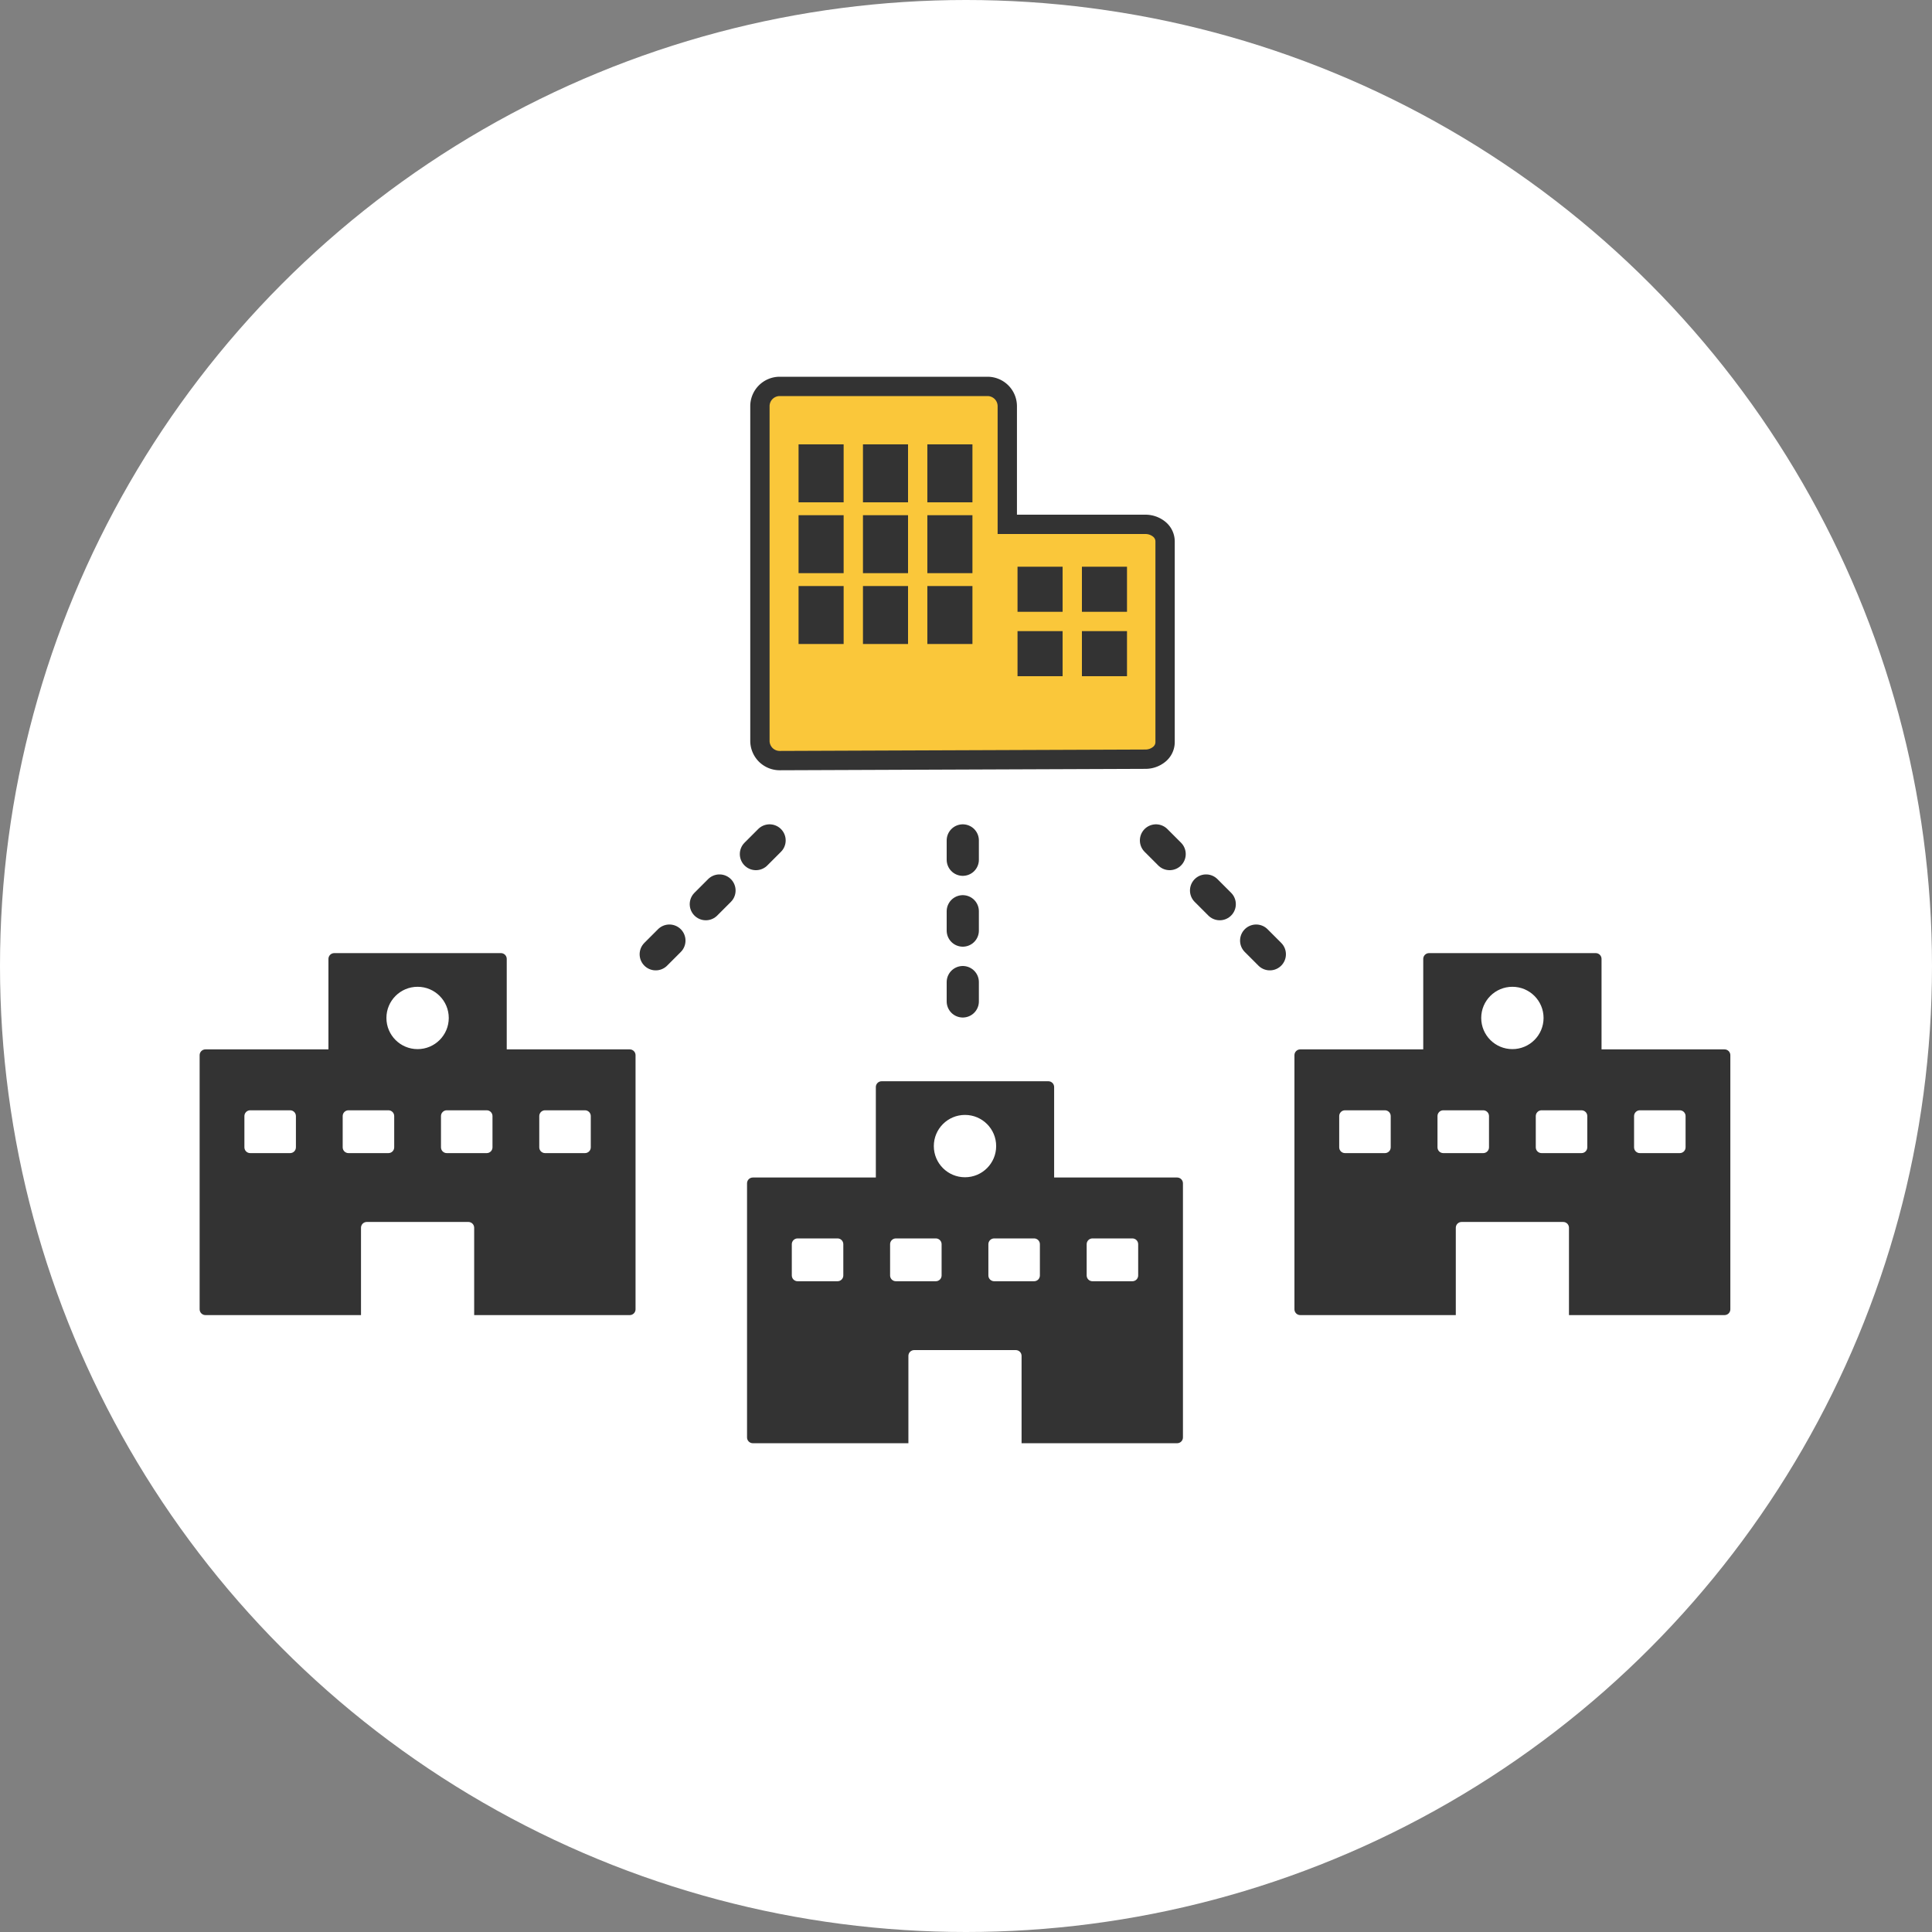
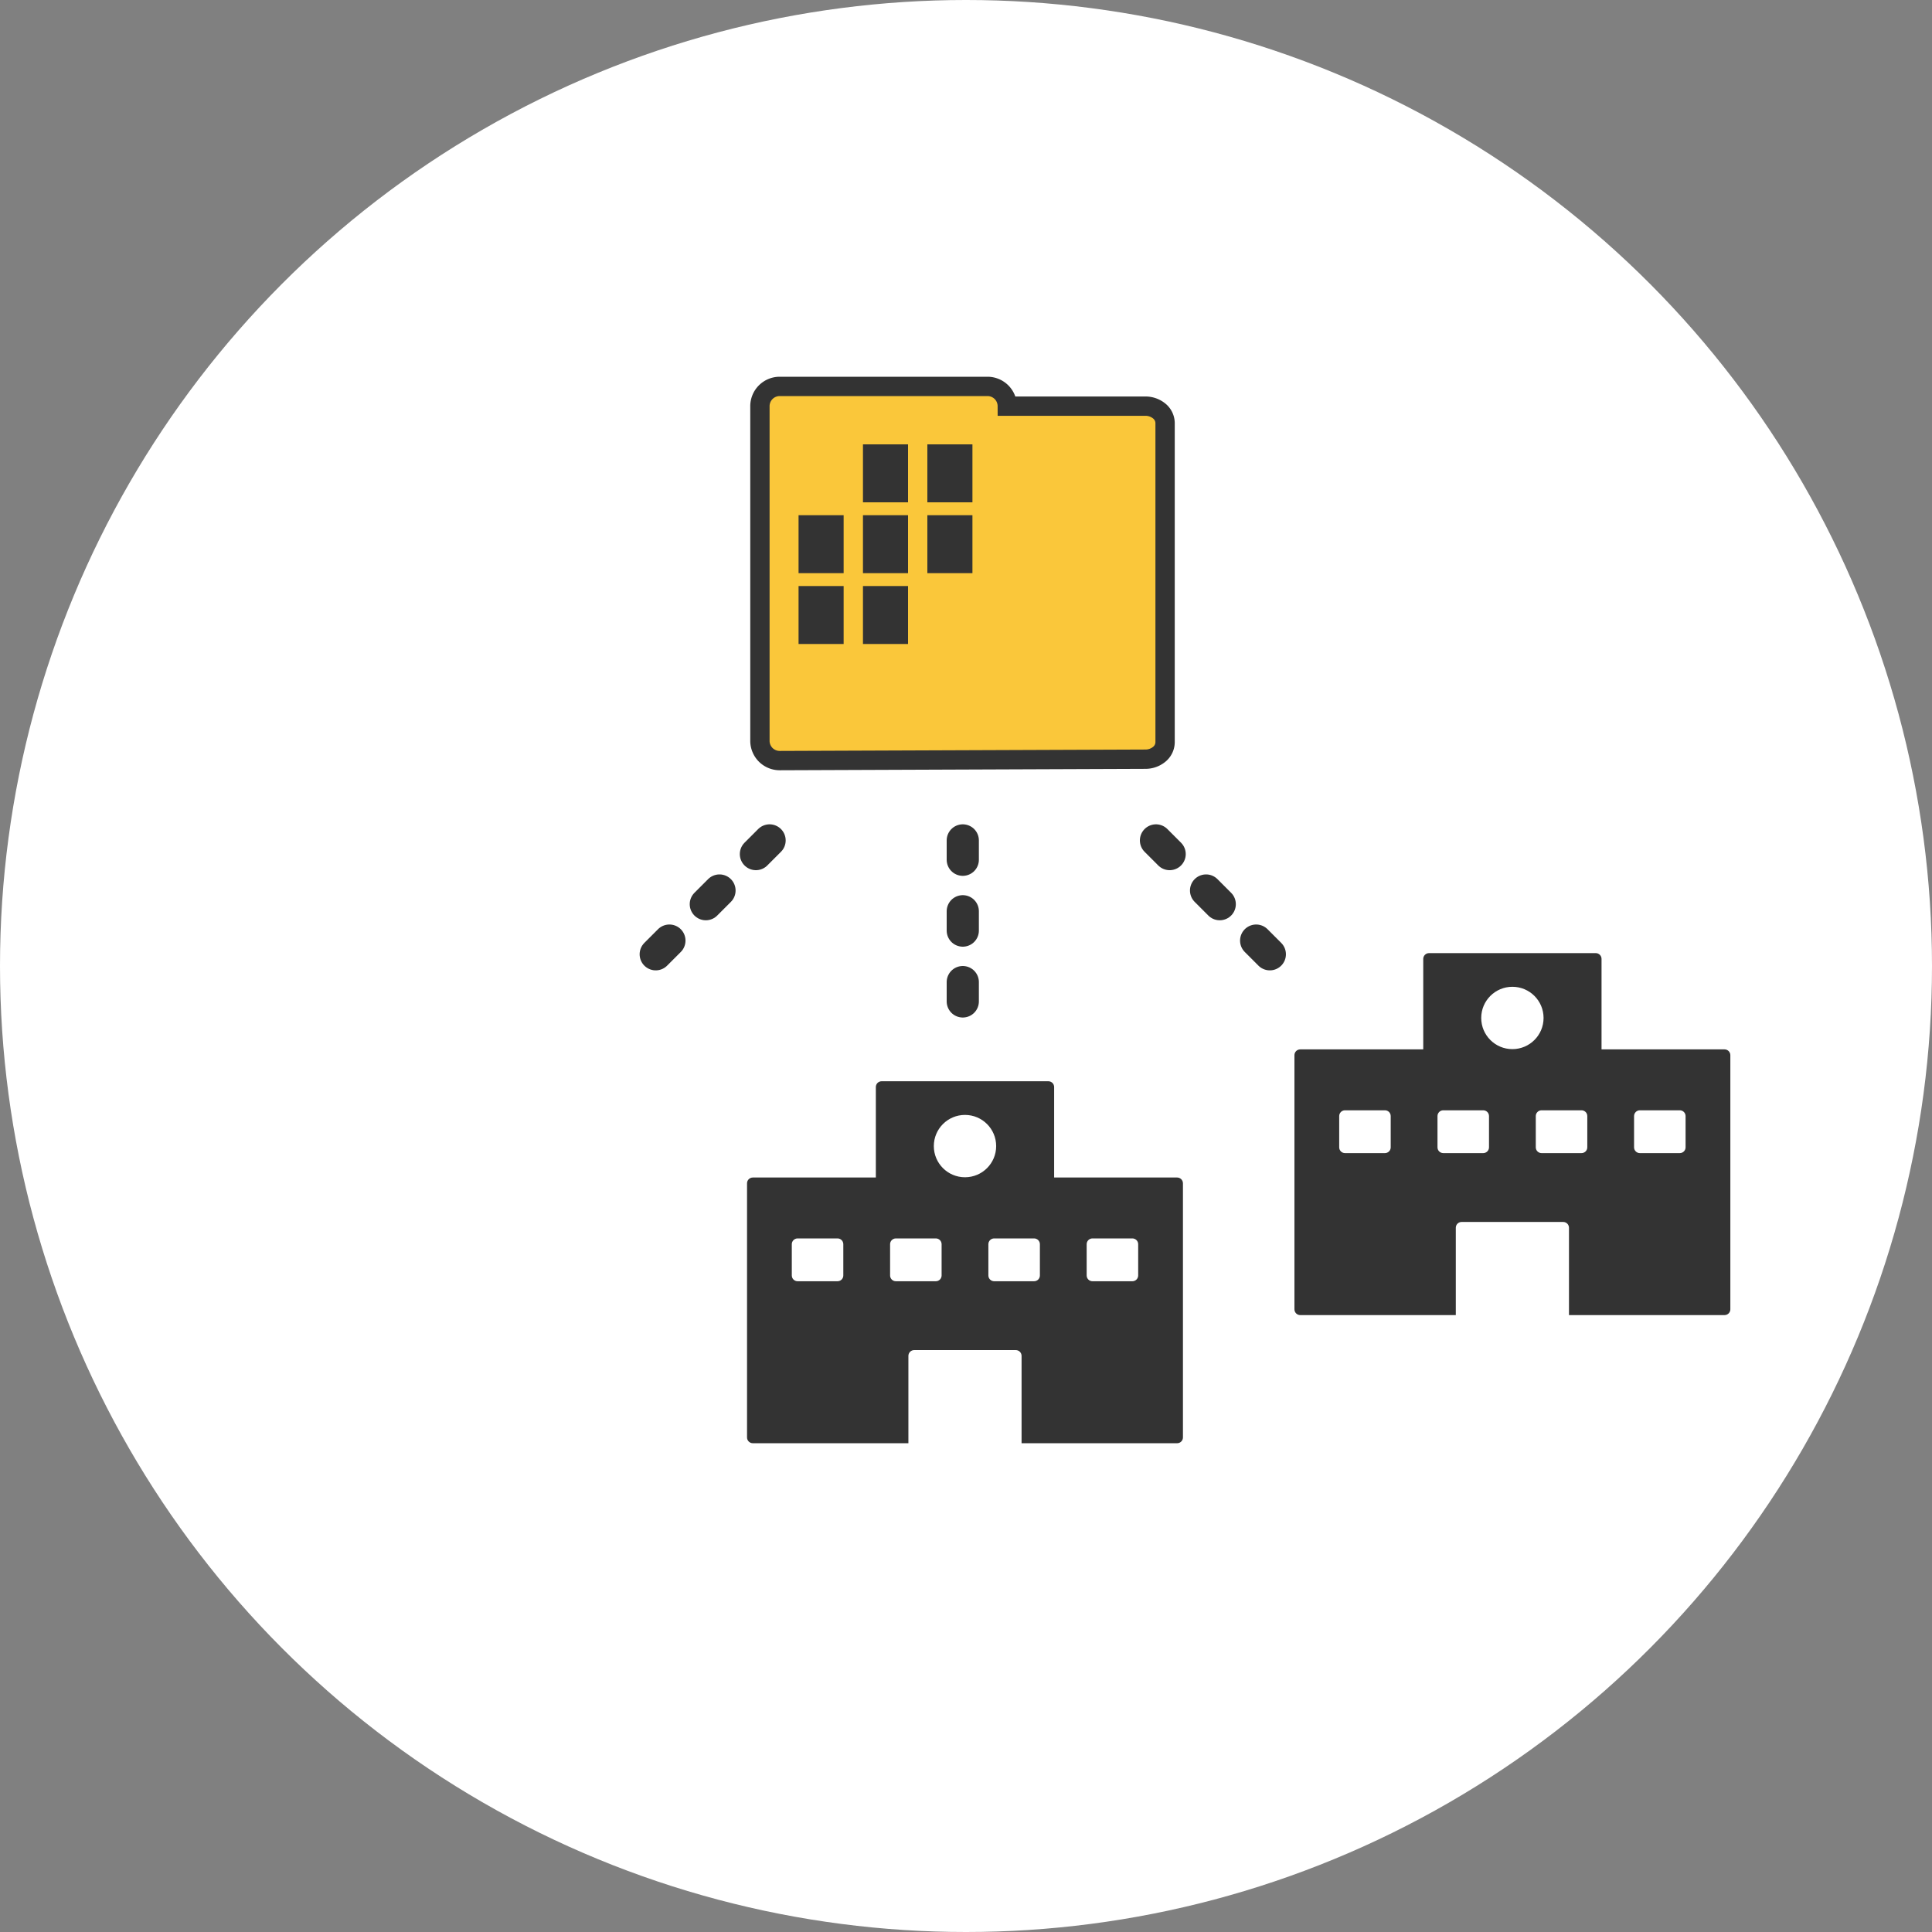
<svg xmlns="http://www.w3.org/2000/svg" width="300" height="300" viewBox="0 0 300 300">
  <rect x="0" y="0" width="300" height="300" fill="#808080" stroke="none" />
  <defs>
    <clipPath id="clip-path">
      <rect width="27" height="32" fill="none" />
    </clipPath>
    <clipPath id="clip-path-2">
-       <rect width="17" height="17" fill="none" />
-     </clipPath>
+       </clipPath>
  </defs>
  <g id="img_solve2" transform="translate(-490 -2015)">
    <circle id="楕円形_24" data-name="楕円形 24" cx="150" cy="150" r="150" transform="translate(490 2015)" fill="#fff" />
    <g id="グループ_184" data-name="グループ 184" transform="translate(-370 -521)">
      <g id="パス_148" data-name="パス 148" transform="translate(973.101 2560.527)" fill="#333">
        <path d="M 154.689 182.18 L 130.528 182.18 L 128.028 182.18 L 128.028 179.68 L 128.028 167.719 L 115.455 167.719 L 115.455 179.68 L 115.455 182.18 L 112.955 182.18 L 88.796 182.18 C 87.902 182.18 87.026 181.817 86.394 181.184 C 85.762 180.553 85.399 179.677 85.399 178.783 L 85.399 139.319 C 85.399 138.424 85.762 137.548 86.394 136.916 C 87.031 136.283 87.905 135.921 88.796 135.921 L 105.399 135.921 L 105.399 124.37 C 105.399 123.477 105.761 122.602 106.392 121.97 C 107.024 121.336 107.9 120.973 108.796 120.973 L 134.689 120.973 C 135.584 120.973 136.46 121.336 137.092 121.97 C 137.723 122.602 138.085 123.476 138.085 124.37 L 138.085 135.921 L 154.689 135.921 C 155.58 135.921 156.454 136.283 157.087 136.912 L 157.089 136.915 L 157.091 136.917 C 157.723 137.549 158.086 138.424 158.086 139.319 L 158.086 178.783 C 158.086 179.677 157.723 180.552 157.091 181.184 C 156.458 181.817 155.583 182.18 154.689 182.18 Z M 143.136 152.027 L 146.135 152.027 L 146.135 150.378 L 143.136 150.378 L 143.136 152.027 Z M 127.874 152.027 L 130.873 152.027 L 130.873 150.378 L 127.874 150.378 L 127.874 152.027 Z M 112.612 152.027 L 115.611 152.027 L 115.611 150.378 L 112.612 150.378 L 112.612 152.027 Z M 97.35 152.027 L 100.348 152.027 L 100.348 150.378 L 97.35 150.378 L 97.35 152.027 Z M 121.742 131.201 C 120.452 131.201 119.402 132.251 119.402 133.541 C 119.402 134.831 120.452 135.881 121.742 135.881 C 123.033 135.881 124.083 134.831 124.083 133.541 C 124.083 132.251 123.033 131.201 121.742 131.201 Z" stroke="none" />
        <path d="M 108.796 123.473 C 108.56 123.473 108.329 123.568 108.162 123.736 C 107.995 123.903 107.899 124.133 107.899 124.37 L 107.899 138.421 L 88.796 138.421 C 88.559 138.421 88.329 138.518 88.161 138.685 C 87.994 138.852 87.899 139.082 87.899 139.319 L 87.899 178.783 C 87.899 179.019 87.994 179.249 88.161 179.416 C 88.329 179.584 88.559 179.68 88.796 179.68 L 112.955 179.68 L 112.955 166.116 C 112.955 165.879 113.051 165.649 113.218 165.481 C 113.385 165.314 113.616 165.219 113.852 165.219 L 129.631 165.219 C 129.868 165.219 130.099 165.314 130.266 165.481 C 130.433 165.649 130.528 165.879 130.528 166.116 L 130.528 179.68 L 154.689 179.68 C 154.925 179.68 155.156 179.584 155.323 179.416 C 155.49 179.249 155.586 179.019 155.586 178.783 L 155.586 139.319 C 155.586 139.082 155.49 138.852 155.323 138.685 C 155.156 138.518 154.925 138.421 154.689 138.421 L 135.585 138.421 L 135.585 124.37 C 135.585 124.133 135.49 123.903 135.323 123.736 C 135.156 123.568 134.925 123.473 134.689 123.473 L 108.796 123.473 M 121.742 138.381 C 119.069 138.381 116.902 136.215 116.902 133.541 C 116.902 130.867 119.069 128.701 121.742 128.701 C 124.416 128.701 126.583 130.867 126.583 133.541 C 126.583 136.215 124.416 138.381 121.742 138.381 M 101.952 154.527 L 95.747 154.527 C 95.511 154.527 95.28 154.432 95.113 154.265 C 94.946 154.098 94.85 153.867 94.85 153.631 L 94.85 148.775 C 94.85 148.539 94.946 148.308 95.113 148.141 C 95.28 147.974 95.511 147.878 95.747 147.878 L 101.952 147.878 C 102.188 147.878 102.419 147.974 102.586 148.141 C 102.753 148.308 102.848 148.539 102.848 148.775 L 102.848 153.631 C 102.848 153.867 102.753 154.098 102.586 154.265 C 102.419 154.432 102.188 154.527 101.952 154.527 M 117.214 154.527 L 111.008 154.527 C 110.772 154.527 110.542 154.432 110.374 154.265 C 110.207 154.098 110.112 153.867 110.112 153.631 L 110.112 148.775 C 110.112 148.539 110.207 148.308 110.374 148.141 C 110.542 147.974 110.772 147.878 111.008 147.878 L 117.214 147.878 C 117.451 147.878 117.681 147.974 117.848 148.141 C 118.016 148.308 118.111 148.539 118.111 148.775 L 118.111 153.631 C 118.111 153.867 118.016 154.098 117.848 154.265 C 117.681 154.432 117.451 154.527 117.214 154.527 M 132.476 154.527 L 126.27 154.527 C 126.034 154.527 125.804 154.432 125.637 154.265 C 125.469 154.098 125.374 153.867 125.374 153.631 L 125.374 148.775 C 125.374 148.539 125.469 148.308 125.637 148.141 C 125.804 147.974 126.034 147.878 126.27 147.878 L 132.476 147.878 C 132.713 147.878 132.943 147.974 133.111 148.141 C 133.278 148.308 133.373 148.539 133.373 148.775 L 133.373 153.631 C 133.373 153.867 133.278 154.098 133.111 154.265 C 132.943 154.432 132.713 154.527 132.476 154.527 M 147.738 154.527 L 141.533 154.527 C 141.297 154.527 141.066 154.432 140.899 154.265 C 140.732 154.098 140.636 153.867 140.636 153.631 L 140.636 148.775 C 140.636 148.539 140.732 148.308 140.899 148.141 C 141.066 147.974 141.297 147.878 141.533 147.878 L 147.738 147.878 C 147.974 147.878 148.205 147.974 148.372 148.141 C 148.539 148.308 148.635 148.539 148.635 148.775 L 148.635 153.631 C 148.635 153.867 148.539 154.098 148.372 154.265 C 148.205 154.432 147.974 154.527 147.738 154.527 M 108.796 118.473 L 134.689 118.473 C 136.241 118.473 137.759 119.102 138.857 120.199 L 138.857 120.199 C 139.955 121.296 140.585 122.816 140.585 124.37 L 140.585 133.421 L 154.689 133.421 C 156.236 133.421 157.752 134.048 158.85 135.14 L 158.859 135.149 C 159.956 136.247 160.586 137.766 160.586 139.319 L 160.586 178.783 C 160.586 180.335 159.956 181.854 158.859 182.952 C 157.761 184.05 156.241 184.68 154.689 184.68 L 125.528 184.68 L 125.528 170.219 L 117.955 170.219 L 117.955 184.68 L 88.796 184.68 C 87.243 184.68 85.724 184.05 84.626 182.952 C 83.529 181.856 82.899 180.336 82.899 178.783 L 82.899 139.319 C 82.899 137.765 83.529 136.245 84.628 135.147 L 84.634 135.141 C 85.732 134.048 87.249 133.421 88.796 133.421 L 102.899 133.421 L 102.899 124.37 C 102.899 122.818 103.529 121.298 104.626 120.201 C 105.724 119.103 107.243 118.473 108.796 118.473 Z" stroke="none" fill="#fff" />
      </g>
      <g id="パス_149" data-name="パス 149" transform="translate(888.101 2580.423)" fill="#333">
        <path d="M 154.689 182.18 L 130.528 182.18 L 128.028 182.18 L 128.028 179.68 L 128.028 167.719 L 115.455 167.719 L 115.455 179.68 L 115.455 182.18 L 112.955 182.18 L 88.796 182.18 C 87.902 182.18 87.026 181.817 86.394 181.184 C 85.762 180.553 85.399 179.677 85.399 178.783 L 85.399 139.319 C 85.399 138.424 85.762 137.548 86.394 136.916 C 87.031 136.283 87.905 135.921 88.796 135.921 L 105.399 135.921 L 105.399 124.37 C 105.399 123.477 105.761 122.602 106.392 121.97 C 107.024 121.336 107.9 120.973 108.796 120.973 L 134.689 120.973 C 135.584 120.973 136.46 121.336 137.092 121.97 C 137.723 122.602 138.085 123.476 138.085 124.37 L 138.085 135.921 L 154.689 135.921 C 155.58 135.921 156.454 136.283 157.087 136.912 L 157.089 136.915 L 157.091 136.917 C 157.723 137.549 158.086 138.424 158.086 139.319 L 158.086 178.783 C 158.086 179.677 157.723 180.552 157.091 181.184 C 156.458 181.817 155.583 182.18 154.689 182.18 Z M 143.136 152.027 L 146.135 152.027 L 146.135 150.378 L 143.136 150.378 L 143.136 152.027 Z M 127.874 152.027 L 130.873 152.027 L 130.873 150.378 L 127.874 150.378 L 127.874 152.027 Z M 112.612 152.027 L 115.611 152.027 L 115.611 150.378 L 112.612 150.378 L 112.612 152.027 Z M 97.35 152.027 L 100.348 152.027 L 100.348 150.378 L 97.35 150.378 L 97.35 152.027 Z M 121.742 131.201 C 120.452 131.201 119.402 132.251 119.402 133.541 C 119.402 134.831 120.452 135.881 121.742 135.881 C 123.033 135.881 124.083 134.831 124.083 133.541 C 124.083 132.251 123.033 131.201 121.742 131.201 Z" stroke="none" />
        <path d="M 108.796 123.473 C 108.56 123.473 108.329 123.568 108.162 123.736 C 107.995 123.903 107.899 124.133 107.899 124.37 L 107.899 138.421 L 88.796 138.421 C 88.559 138.421 88.329 138.518 88.161 138.685 C 87.994 138.852 87.899 139.082 87.899 139.319 L 87.899 178.783 C 87.899 179.019 87.994 179.249 88.161 179.416 C 88.329 179.584 88.559 179.68 88.796 179.68 L 112.955 179.68 L 112.955 166.116 C 112.955 165.879 113.051 165.649 113.218 165.481 C 113.385 165.314 113.616 165.219 113.852 165.219 L 129.631 165.219 C 129.868 165.219 130.099 165.314 130.266 165.481 C 130.433 165.649 130.528 165.879 130.528 166.116 L 130.528 179.68 L 154.689 179.68 C 154.925 179.68 155.156 179.584 155.323 179.416 C 155.49 179.249 155.586 179.019 155.586 178.783 L 155.586 139.319 C 155.586 139.082 155.49 138.852 155.323 138.685 C 155.156 138.518 154.925 138.421 154.689 138.421 L 135.585 138.421 L 135.585 124.37 C 135.585 124.133 135.49 123.903 135.323 123.736 C 135.156 123.568 134.925 123.473 134.689 123.473 L 108.796 123.473 M 121.742 138.381 C 119.069 138.381 116.902 136.215 116.902 133.541 C 116.902 130.867 119.069 128.701 121.742 128.701 C 124.416 128.701 126.583 130.867 126.583 133.541 C 126.583 136.215 124.416 138.381 121.742 138.381 M 101.952 154.527 L 95.747 154.527 C 95.511 154.527 95.28 154.432 95.113 154.265 C 94.946 154.098 94.85 153.867 94.85 153.631 L 94.85 148.775 C 94.85 148.539 94.946 148.308 95.113 148.141 C 95.28 147.974 95.511 147.878 95.747 147.878 L 101.952 147.878 C 102.188 147.878 102.419 147.974 102.586 148.141 C 102.753 148.308 102.848 148.539 102.848 148.775 L 102.848 153.631 C 102.848 153.867 102.753 154.098 102.586 154.265 C 102.419 154.432 102.188 154.527 101.952 154.527 M 117.214 154.527 L 111.008 154.527 C 110.772 154.527 110.542 154.432 110.374 154.265 C 110.207 154.098 110.112 153.867 110.112 153.631 L 110.112 148.775 C 110.112 148.539 110.207 148.308 110.374 148.141 C 110.542 147.974 110.772 147.878 111.008 147.878 L 117.214 147.878 C 117.451 147.878 117.681 147.974 117.848 148.141 C 118.016 148.308 118.111 148.539 118.111 148.775 L 118.111 153.631 C 118.111 153.867 118.016 154.098 117.848 154.265 C 117.681 154.432 117.451 154.527 117.214 154.527 M 132.476 154.527 L 126.27 154.527 C 126.034 154.527 125.804 154.432 125.637 154.265 C 125.469 154.098 125.374 153.867 125.374 153.631 L 125.374 148.775 C 125.374 148.539 125.469 148.308 125.637 148.141 C 125.804 147.974 126.034 147.878 126.27 147.878 L 132.476 147.878 C 132.713 147.878 132.943 147.974 133.111 148.141 C 133.278 148.308 133.373 148.539 133.373 148.775 L 133.373 153.631 C 133.373 153.867 133.278 154.098 133.111 154.265 C 132.943 154.432 132.713 154.527 132.476 154.527 M 147.738 154.527 L 141.533 154.527 C 141.297 154.527 141.066 154.432 140.899 154.265 C 140.732 154.098 140.636 153.867 140.636 153.631 L 140.636 148.775 C 140.636 148.539 140.732 148.308 140.899 148.141 C 141.066 147.974 141.297 147.878 141.533 147.878 L 147.738 147.878 C 147.974 147.878 148.205 147.974 148.372 148.141 C 148.539 148.308 148.635 148.539 148.635 148.775 L 148.635 153.631 C 148.635 153.867 148.539 154.098 148.372 154.265 C 148.205 154.432 147.974 154.527 147.738 154.527 M 108.796 118.473 L 134.689 118.473 C 136.241 118.473 137.759 119.102 138.857 120.199 L 138.857 120.199 C 139.955 121.296 140.585 122.816 140.585 124.37 L 140.585 133.421 L 154.689 133.421 C 156.236 133.421 157.752 134.048 158.85 135.14 L 158.859 135.149 C 159.956 136.247 160.586 137.766 160.586 139.319 L 160.586 178.783 C 160.586 180.335 159.956 181.854 158.859 182.952 C 157.761 184.05 156.241 184.68 154.689 184.68 L 125.528 184.68 L 125.528 170.219 L 117.955 170.219 L 117.955 184.68 L 88.796 184.68 C 87.243 184.68 85.724 184.05 84.626 182.952 C 83.529 181.856 82.899 180.336 82.899 178.783 L 82.899 139.319 C 82.899 137.765 83.529 136.245 84.628 135.147 L 84.634 135.141 C 85.732 134.048 87.249 133.421 88.796 133.421 L 102.899 133.421 L 102.899 124.37 C 102.899 122.818 103.529 121.298 104.626 120.201 C 105.724 119.103 107.243 118.473 108.796 118.473 Z" stroke="none" fill="#fff" />
      </g>
      <g id="パス_150" data-name="パス 150" transform="translate(803.101 2560.527)" fill="#333">
-         <path d="M 154.689 182.18 L 130.528 182.18 L 128.028 182.18 L 128.028 179.68 L 128.028 167.719 L 115.455 167.719 L 115.455 179.68 L 115.455 182.18 L 112.955 182.18 L 88.796 182.18 C 87.902 182.18 87.026 181.817 86.394 181.184 C 85.762 180.553 85.399 179.677 85.399 178.783 L 85.399 139.319 C 85.399 138.424 85.762 137.548 86.394 136.916 C 87.031 136.283 87.905 135.921 88.796 135.921 L 105.399 135.921 L 105.399 124.37 C 105.399 123.477 105.761 122.602 106.392 121.97 C 107.024 121.336 107.9 120.973 108.796 120.973 L 134.689 120.973 C 135.584 120.973 136.46 121.336 137.092 121.97 C 137.723 122.602 138.085 123.476 138.085 124.37 L 138.085 135.921 L 154.689 135.921 C 155.58 135.921 156.454 136.283 157.087 136.912 L 157.089 136.915 L 157.091 136.917 C 157.723 137.549 158.086 138.424 158.086 139.319 L 158.086 178.783 C 158.086 179.677 157.723 180.552 157.091 181.184 C 156.458 181.817 155.583 182.18 154.689 182.18 Z M 143.136 152.027 L 146.135 152.027 L 146.135 150.378 L 143.136 150.378 L 143.136 152.027 Z M 127.874 152.027 L 130.873 152.027 L 130.873 150.378 L 127.874 150.378 L 127.874 152.027 Z M 112.612 152.027 L 115.611 152.027 L 115.611 150.378 L 112.612 150.378 L 112.612 152.027 Z M 97.35 152.027 L 100.348 152.027 L 100.348 150.378 L 97.35 150.378 L 97.35 152.027 Z M 121.742 131.201 C 120.452 131.201 119.402 132.251 119.402 133.541 C 119.402 134.831 120.452 135.881 121.742 135.881 C 123.033 135.881 124.083 134.831 124.083 133.541 C 124.083 132.251 123.033 131.201 121.742 131.201 Z" stroke="none" />
-         <path d="M 108.796 123.473 C 108.56 123.473 108.329 123.568 108.162 123.736 C 107.995 123.903 107.899 124.133 107.899 124.37 L 107.899 138.421 L 88.796 138.421 C 88.559 138.421 88.329 138.518 88.161 138.685 C 87.994 138.852 87.899 139.082 87.899 139.319 L 87.899 178.783 C 87.899 179.019 87.994 179.249 88.161 179.416 C 88.329 179.584 88.559 179.68 88.796 179.68 L 112.955 179.68 L 112.955 166.116 C 112.955 165.879 113.051 165.649 113.218 165.481 C 113.385 165.314 113.616 165.219 113.852 165.219 L 129.631 165.219 C 129.868 165.219 130.099 165.314 130.266 165.481 C 130.433 165.649 130.528 165.879 130.528 166.116 L 130.528 179.68 L 154.689 179.68 C 154.925 179.68 155.156 179.584 155.323 179.416 C 155.49 179.249 155.586 179.019 155.586 178.783 L 155.586 139.319 C 155.586 139.082 155.49 138.852 155.323 138.685 C 155.156 138.518 154.925 138.421 154.689 138.421 L 135.585 138.421 L 135.585 124.37 C 135.585 124.133 135.49 123.903 135.323 123.736 C 135.156 123.568 134.925 123.473 134.689 123.473 L 108.796 123.473 M 121.742 138.381 C 119.069 138.381 116.902 136.215 116.902 133.541 C 116.902 130.867 119.069 128.701 121.742 128.701 C 124.416 128.701 126.583 130.867 126.583 133.541 C 126.583 136.215 124.416 138.381 121.742 138.381 M 101.952 154.527 L 95.747 154.527 C 95.511 154.527 95.28 154.432 95.113 154.265 C 94.946 154.098 94.85 153.867 94.85 153.631 L 94.85 148.775 C 94.85 148.539 94.946 148.308 95.113 148.141 C 95.28 147.974 95.511 147.878 95.747 147.878 L 101.952 147.878 C 102.188 147.878 102.419 147.974 102.586 148.141 C 102.753 148.308 102.848 148.539 102.848 148.775 L 102.848 153.631 C 102.848 153.867 102.753 154.098 102.586 154.265 C 102.419 154.432 102.188 154.527 101.952 154.527 M 117.214 154.527 L 111.008 154.527 C 110.772 154.527 110.542 154.432 110.374 154.265 C 110.207 154.098 110.112 153.867 110.112 153.631 L 110.112 148.775 C 110.112 148.539 110.207 148.308 110.374 148.141 C 110.542 147.974 110.772 147.878 111.008 147.878 L 117.214 147.878 C 117.451 147.878 117.681 147.974 117.848 148.141 C 118.016 148.308 118.111 148.539 118.111 148.775 L 118.111 153.631 C 118.111 153.867 118.016 154.098 117.848 154.265 C 117.681 154.432 117.451 154.527 117.214 154.527 M 132.476 154.527 L 126.27 154.527 C 126.034 154.527 125.804 154.432 125.637 154.265 C 125.469 154.098 125.374 153.867 125.374 153.631 L 125.374 148.775 C 125.374 148.539 125.469 148.308 125.637 148.141 C 125.804 147.974 126.034 147.878 126.27 147.878 L 132.476 147.878 C 132.713 147.878 132.943 147.974 133.111 148.141 C 133.278 148.308 133.373 148.539 133.373 148.775 L 133.373 153.631 C 133.373 153.867 133.278 154.098 133.111 154.265 C 132.943 154.432 132.713 154.527 132.476 154.527 M 147.738 154.527 L 141.533 154.527 C 141.297 154.527 141.066 154.432 140.899 154.265 C 140.732 154.098 140.636 153.867 140.636 153.631 L 140.636 148.775 C 140.636 148.539 140.732 148.308 140.899 148.141 C 141.066 147.974 141.297 147.878 141.533 147.878 L 147.738 147.878 C 147.974 147.878 148.205 147.974 148.372 148.141 C 148.539 148.308 148.635 148.539 148.635 148.775 L 148.635 153.631 C 148.635 153.867 148.539 154.098 148.372 154.265 C 148.205 154.432 147.974 154.527 147.738 154.527 M 108.796 118.473 L 134.689 118.473 C 136.241 118.473 137.759 119.102 138.857 120.199 L 138.857 120.199 C 139.955 121.296 140.585 122.816 140.585 124.37 L 140.585 133.421 L 154.689 133.421 C 156.236 133.421 157.752 134.048 158.85 135.14 L 158.859 135.149 C 159.956 136.247 160.586 137.766 160.586 139.319 L 160.586 178.783 C 160.586 180.335 159.956 181.854 158.859 182.952 C 157.761 184.05 156.241 184.68 154.689 184.68 L 125.528 184.68 L 125.528 170.219 L 117.955 170.219 L 117.955 184.68 L 88.796 184.68 C 87.243 184.68 85.724 184.05 84.626 182.952 C 83.529 181.856 82.899 180.336 82.899 178.783 L 82.899 139.319 C 82.899 137.765 83.529 136.245 84.628 135.147 L 84.634 135.141 C 85.732 134.048 87.249 133.421 88.796 133.421 L 102.899 133.421 L 102.899 124.37 C 102.899 122.818 103.529 121.298 104.626 120.201 C 105.724 119.103 107.243 118.473 108.796 118.473 Z" stroke="none" fill="#fff" />
-       </g>
+         </g>
    </g>
    <line id="線_2" data-name="線 2" y2="29" transform="translate(639.5 2145.5)" fill="none" stroke="#333" stroke-linecap="round" stroke-width="5" stroke-dasharray="3 8" />
    <line id="線_3" data-name="線 3" x1="21" y2="21" transform="translate(588.5 2145.5)" fill="none" stroke="#333" stroke-linecap="round" stroke-width="5" stroke-dasharray="3 8" />
    <line id="線_4" data-name="線 4" x2="21" y2="21" transform="translate(669.5 2145.5)" fill="none" stroke="#333" stroke-linecap="round" stroke-width="5" stroke-dasharray="3 8" />
    <g id="グループ_225" data-name="グループ 225" transform="translate(0 147)">
-       <path id="合体_3" data-name="合体 3" d="M-1349.1,57.208a3.082,3.082,0,0,1-.9-2.167V3.065A3.075,3.075,0,0,1-1349.1.9a3.082,3.082,0,0,1,2.166-.9h32.278a3.085,3.085,0,0,1,2.167.9,3.077,3.077,0,0,1,.9,2.166V21.421h21.437a3.377,3.377,0,0,1,2.166.764,2.45,2.45,0,0,1,.9,1.847V55.273a2.445,2.445,0,0,1-.9,1.847,3.369,3.369,0,0,1-2.166.767l-56.778.218A3.083,3.083,0,0,1-1349.1,57.208Z" transform="translate(1958 1928)" fill="#fac73a" stroke="#333" stroke-width="3" />
+       <path id="合体_3" data-name="合体 3" d="M-1349.1,57.208a3.082,3.082,0,0,1-.9-2.167V3.065A3.075,3.075,0,0,1-1349.1.9a3.082,3.082,0,0,1,2.166-.9h32.278a3.085,3.085,0,0,1,2.167.9,3.077,3.077,0,0,1,.9,2.166h21.437a3.377,3.377,0,0,1,2.166.764,2.45,2.45,0,0,1,.9,1.847V55.273a2.445,2.445,0,0,1-.9,1.847,3.369,3.369,0,0,1-2.166.767l-56.778.218A3.083,3.083,0,0,1-1349.1,57.208Z" transform="translate(1958 1928)" fill="#fac73a" stroke="#333" stroke-width="3" />
      <g id="リピートグリッド_5" data-name="リピートグリッド 5" transform="translate(614 1937)" clip-path="url(#clip-path)">
        <g transform="translate(-614 -1937)">
-           <rect id="長方形_79" data-name="長方形 79" width="7" height="9" transform="translate(614 1937)" fill="#333" />
-         </g>
+           </g>
        <g transform="translate(-604 -1937)">
          <rect id="長方形_79-2" data-name="長方形 79" width="7" height="9" transform="translate(614 1937)" fill="#333" />
        </g>
        <g transform="translate(-594 -1937)">
          <rect id="長方形_79-3" data-name="長方形 79" width="7" height="9" transform="translate(614 1937)" fill="#333" />
        </g>
        <g transform="translate(-614 -1926)">
          <rect id="長方形_79-4" data-name="長方形 79" width="7" height="9" transform="translate(614 1937)" fill="#333" />
        </g>
        <g transform="translate(-604 -1926)">
          <rect id="長方形_79-5" data-name="長方形 79" width="7" height="9" transform="translate(614 1937)" fill="#333" />
        </g>
        <g transform="translate(-594 -1926)">
          <rect id="長方形_79-6" data-name="長方形 79" width="7" height="9" transform="translate(614 1937)" fill="#333" />
        </g>
        <g transform="translate(-614 -1915)">
          <rect id="長方形_79-7" data-name="長方形 79" width="7" height="9" transform="translate(614 1937)" fill="#333" />
        </g>
        <g transform="translate(-604 -1915)">
          <rect id="長方形_79-8" data-name="長方形 79" width="7" height="9" transform="translate(614 1937)" fill="#333" />
        </g>
        <g transform="translate(-594 -1915)">
-           <rect id="長方形_79-9" data-name="長方形 79" width="7" height="9" transform="translate(614 1937)" fill="#333" />
-         </g>
+           </g>
      </g>
      <g id="リピートグリッド_6" data-name="リピートグリッド 6" transform="translate(648 1956)" clip-path="url(#clip-path-2)">
        <g transform="translate(-648 -1956)">
          <rect id="長方形_80" data-name="長方形 80" width="7" height="7" transform="translate(648 1956)" fill="#333" />
        </g>
        <g transform="translate(-638 -1956)">
          <rect id="長方形_80-2" data-name="長方形 80" width="7" height="7" transform="translate(648 1956)" fill="#333" />
        </g>
        <g transform="translate(-648 -1946)">
          <rect id="長方形_80-3" data-name="長方形 80" width="7" height="7" transform="translate(648 1956)" fill="#333" />
        </g>
        <g transform="translate(-638 -1946)">
          <rect id="長方形_80-4" data-name="長方形 80" width="7" height="7" transform="translate(648 1956)" fill="#333" />
        </g>
      </g>
    </g>
  </g>
</svg>